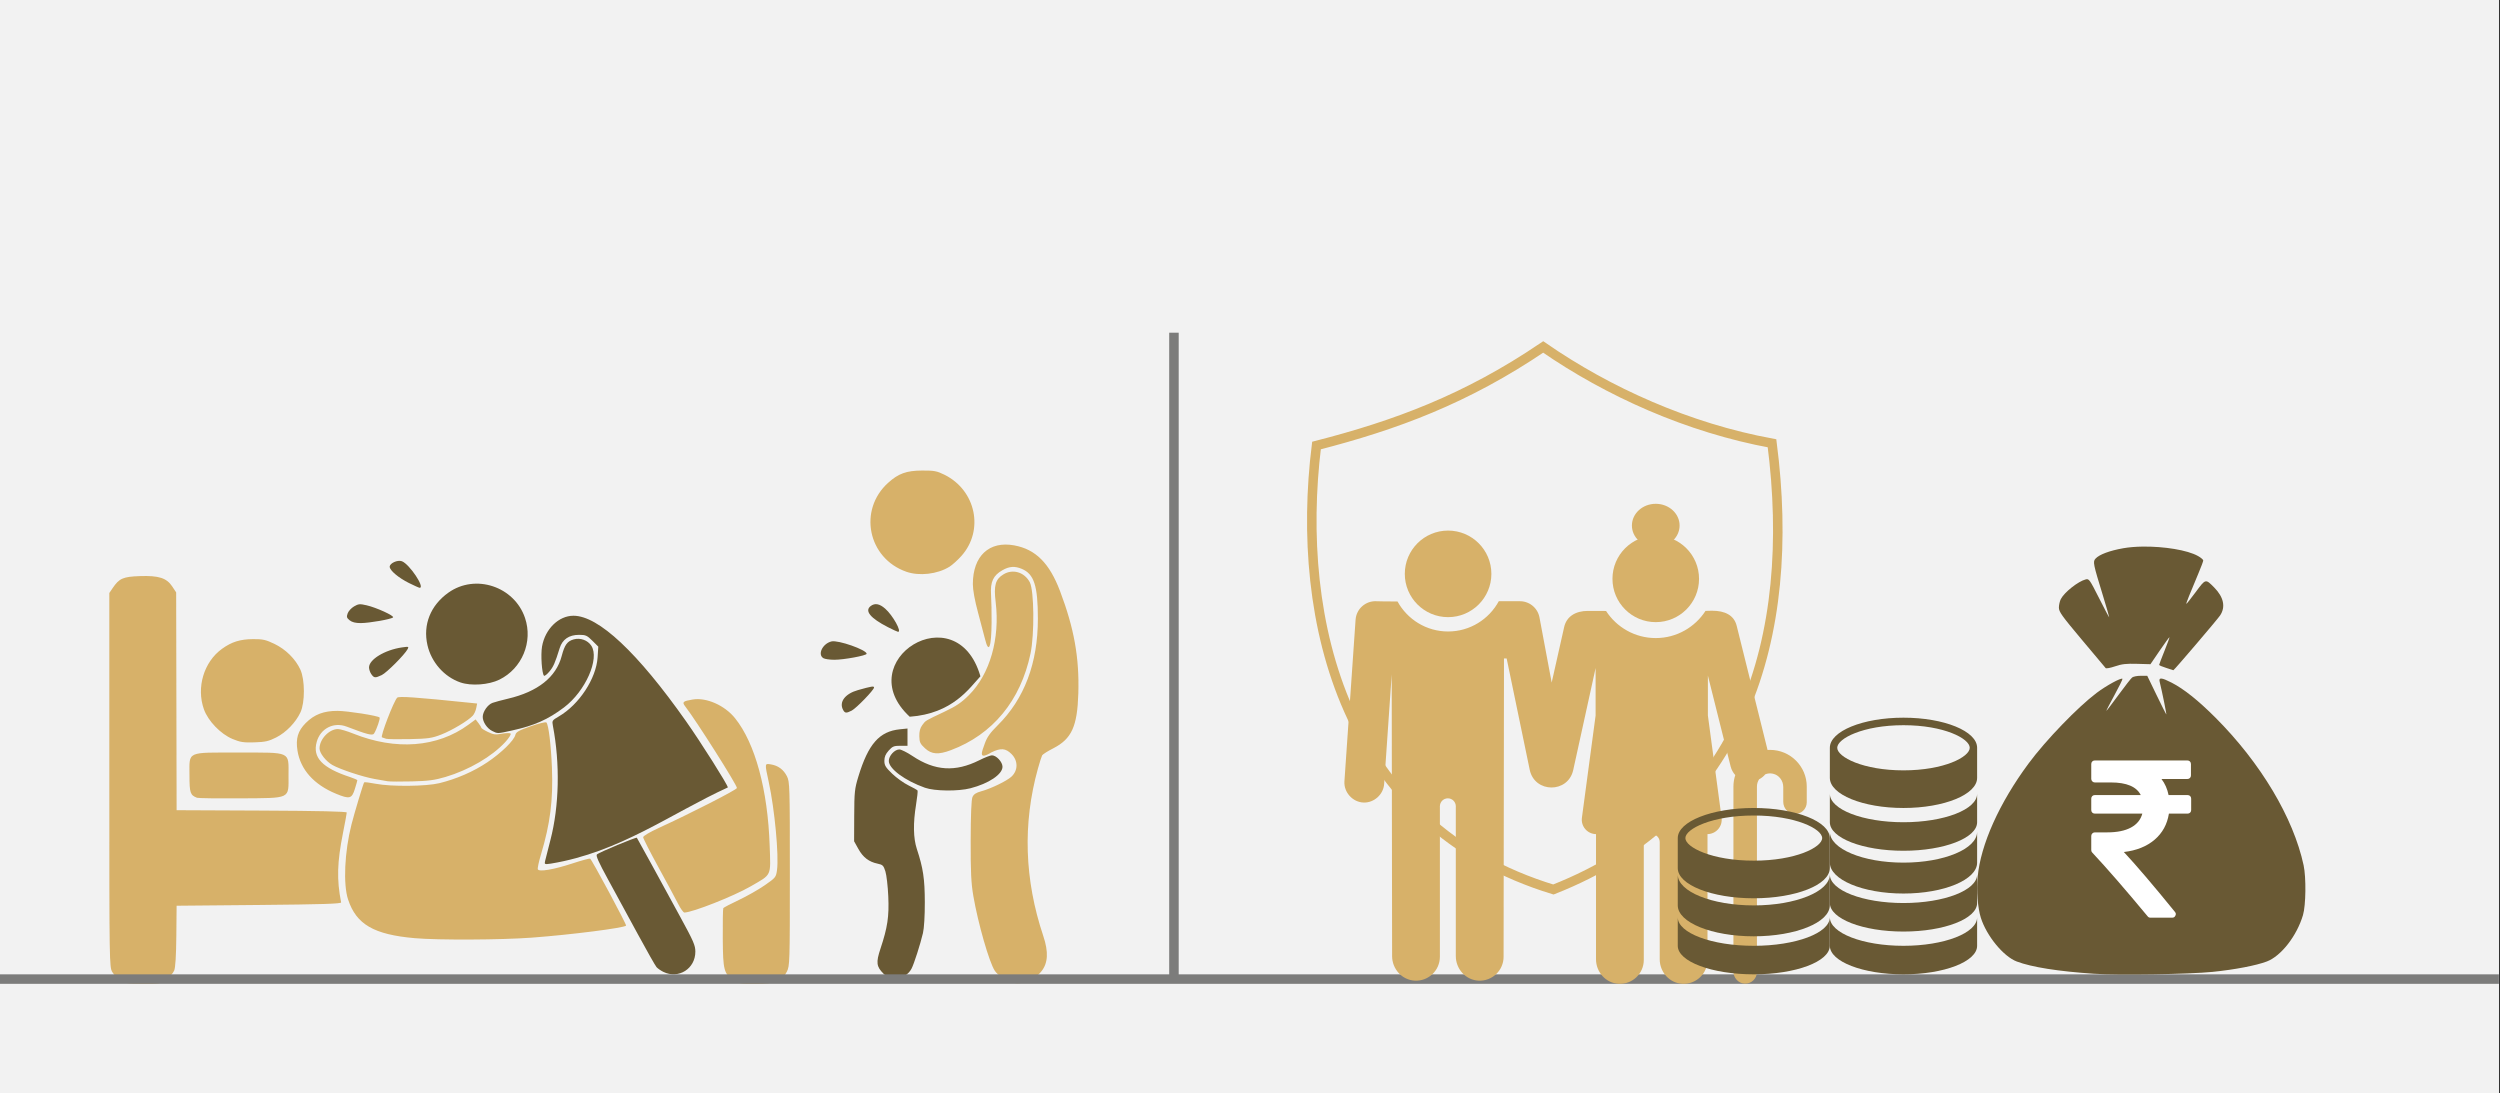
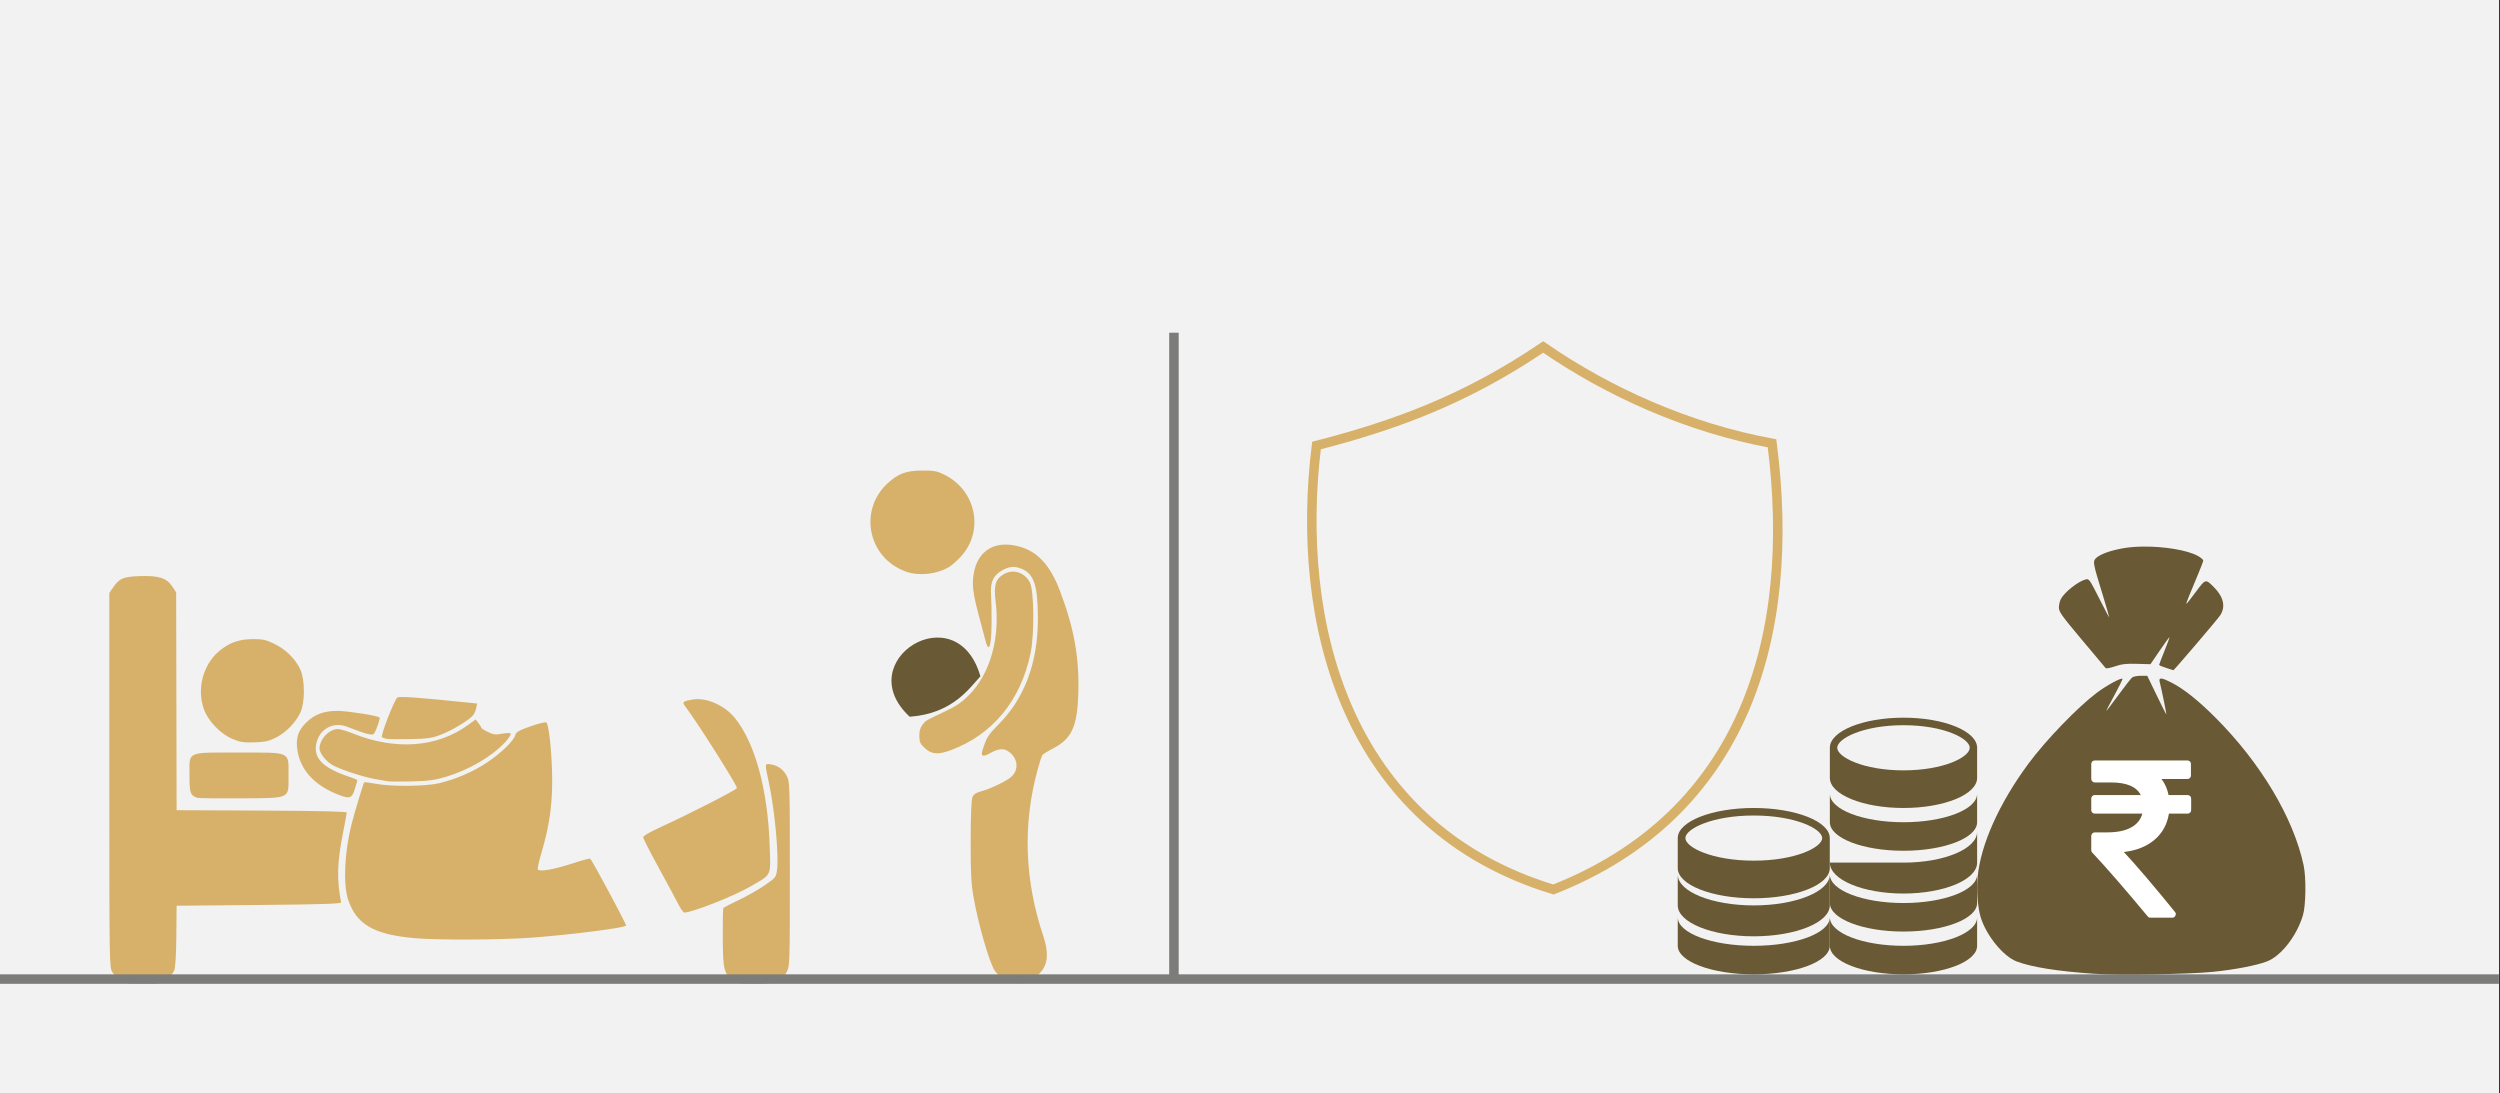
<svg xmlns="http://www.w3.org/2000/svg" width="526" height="230" overflow="hidden">
  <rect width="100%" height="100%" fill="#333333" stroke="none" />
  <defs>
    <clipPath id="clip0">
      <path d="M0 0 526 0 526 230 0 230Z" fill-rule="evenodd" clip-rule="evenodd" />
    </clipPath>
    <clipPath id="clip1">
      <path d="M189.024 132.593 207.586 135.549 204.794 153.024 186.233 150.068Z" fill-rule="evenodd" clip-rule="evenodd" />
    </clipPath>
    <clipPath id="clip2">
      <path d="M189.024 132.593 207.586 135.549 204.794 153.024 186.233 150.068Z" fill-rule="evenodd" clip-rule="evenodd" />
    </clipPath>
    <clipPath id="clip3">
      <path d="M189.024 132.593 207.586 135.549 204.794 153.024 186.233 150.068Z" fill-rule="evenodd" clip-rule="evenodd" />
    </clipPath>
    <clipPath id="clip4">
-       <path d="M73 118 211 118 211 207 73 207Z" fill-rule="evenodd" clip-rule="evenodd" />
-     </clipPath>
+       </clipPath>
    <clipPath id="clip5">
      <path d="M73 118 211 118 211 207 73 207Z" fill-rule="evenodd" clip-rule="evenodd" />
    </clipPath>
    <clipPath id="clip6">
      <path d="M73 118 211 118 211 207 73 207Z" fill-rule="evenodd" clip-rule="evenodd" />
    </clipPath>
    <clipPath id="clip7">
      <path d="M281 105 382 105 382 208 281 208Z" fill-rule="evenodd" clip-rule="evenodd" />
    </clipPath>
    <clipPath id="clip8">
-       <path d="M281 105 382 105 382 208 281 208Z" fill-rule="evenodd" clip-rule="evenodd" />
-     </clipPath>
+       </clipPath>
    <clipPath id="clip9">
      <path d="M281 105 382 105 382 208 281 208Z" fill-rule="evenodd" clip-rule="evenodd" />
    </clipPath>
  </defs>
  <g clip-path="url(#clip0)">
    <rect x="0" y="0" width="525.239" height="230" fill="#FFFFFF" transform="scale(1.001 1)" />
    <rect x="0" y="0" width="525.239" height="230" fill="#F2F2F2" transform="scale(1.001 1)" />
    <path d="M0.987 20.738C17.675 16.442 32.452 10.979 48.641 0 62.284 9.452 79.13 17.036 96.738 20.27 101.992 61.074 90.852 98.354 50.779 114.15 6.95 100.783-3.601 57.89 0.987 20.738Z" stroke="#D7B169" stroke-width="1.997" stroke-miterlimit="8" fill="none" fill-rule="evenodd" transform="matrix(1.001 0 -0 1 276 73)" />
    <g clip-path="url(#clip1)">
      <g clip-path="url(#clip2)">
        <g clip-path="url(#clip3)">
          <path d="M5.2 17.602C14.04 15.539 16.665 9.645 18.539 6.877 10.866-9.542-9.19 7.985 5.2 17.602Z" fill="#695934" transform="matrix(0.989 0.157 -0.157 0.988 189.024 132.593)" />
        </g>
      </g>
    </g>
    <g clip-path="url(#clip4)">
      <g clip-path="url(#clip5)">
        <g clip-path="url(#clip6)">
          <path d="M112.342 86.875C110.832 85.365 110.729 84.523 111.695 81.596 113.18 77.099 113.515 74.844 113.328 70.596 113.235 68.471 112.963 66.109 112.725 65.348 112.336 64.11 112.167 63.938 111.114 63.72 109.277 63.338 108.057 62.406 107.075 60.634L106.172 59.004 106.196 53.594C106.218 48.634 106.289 47.952 107.06 45.402 109.134 38.539 111.445 35.888 115.743 35.445L117.352 35.279 117.352 37.094 117.352 38.91 115.833 38.91C114.507 38.91 114.198 39.038 113.411 39.919 112.761 40.647 112.509 41.246 112.509 42.066 112.509 43.033 112.754 43.44 114.149 44.791 115.05 45.664 116.583 46.768 117.555 47.243 118.527 47.718 119.382 48.205 119.456 48.324 119.529 48.443 119.388 49.782 119.142 51.299 118.508 55.205 118.564 58.358 119.309 60.626 120.629 64.647 120.965 66.905 120.976 71.833 120.983 74.719 120.828 77.301 120.586 78.325 120.024 80.707 118.724 84.786 118.207 85.784 117.54 87.076 116.154 87.908 114.672 87.908 113.613 87.908 113.185 87.718 112.342 86.875ZM66.239 86.483C65.699 86.216 65.055 85.767 64.809 85.485 64.562 85.202 62.783 82.05 60.855 78.479 58.927 74.909 56.14 69.761 54.662 67.041 52.657 63.353 52.065 62.01 52.332 61.762 52.783 61.343 60.544 58.092 60.69 58.261 60.749 58.329 62.119 60.82 63.733 63.795 65.348 66.771 68.08 71.799 69.804 74.968 72.559 80.033 72.939 80.914 72.938 82.233 72.936 85.824 69.422 88.052 66.239 86.483ZM41.482 63.148C41.573 62.739 42.073 60.76 42.593 58.751 44.441 51.615 44.634 42.698 43.113 34.704 42.908 33.626 42.949 33.56 44.363 32.732 48.61 30.243 52.186 24.768 52.471 20.318L52.617 18.051 51.377 16.81C50.261 15.695 49.981 15.57 48.599 15.57 46.491 15.57 45.105 16.521 44.534 18.362 43.554 21.523 43.217 22.294 42.364 23.311 41.871 23.899 41.372 24.287 41.256 24.173 40.8 23.727 40.535 19.759 40.844 18.006 41.491 14.335 44.327 11.551 47.419 11.551 52.647 11.552 60.833 19.262 70.988 33.752 74.155 38.27 79.74 47.157 79.74 47.677 67.773 53.188 57.124 61.318 42.689 63.704 41.363 63.885 41.322 63.867 41.482 63.148ZM121.01 47.742C116.792 46.239 113.437 43.74 113.437 42.102 113.437 41.016 114.655 39.682 115.648 39.682 116.029 39.682 117.279 40.312 118.426 41.081 123.083 44.205 127.367 44.477 132.364 41.964 133.507 41.389 134.704 40.919 135.023 40.919 135.95 40.919 137.24 42.316 137.24 43.319 137.24 44.918 134.369 46.856 130.527 47.852 127.945 48.521 123.036 48.464 121.01 47.742ZM30.417 35.802C29.342 35.272 28.423 33.902 28.424 32.834 28.426 31.75 29.469 30.247 30.474 29.882 30.961 29.704 32.404 29.313 33.679 29.013 39.971 27.531 43.797 24.477 44.962 20.005 45.57 17.671 46.128 16.898 47.474 16.526 48.867 16.141 50.39 16.692 51.152 17.855 52.942 20.588 49.935 27.432 45.447 30.838 42.092 33.384 39.26 34.65 34.606 35.684 31.45 36.386 31.591 36.382 30.417 35.802ZM103.864 31.356C102.977 29.699 104.277 27.962 106.976 27.197 109.852 26.383 110.345 26.303 110.345 26.654 110.345 27.16 106.64 31.008 105.669 31.511 104.537 32.096 104.247 32.071 103.864 31.356ZM23.749 25.583C20.361 24.409 17.675 21.353 16.852 17.736 15.875 13.439 17.49 9.373 21.239 6.692 26.873 2.664 35.034 5.371 37.276 12.013 38.976 17.046 36.659 22.655 31.914 24.996 29.671 26.103 26.007 26.366 23.749 25.583ZM5.101 23.848C4.836 23.47 4.62 22.83 4.62 22.426 4.62 20.755 7.923 18.74 11.521 18.215 12.914 18.012 12.992 18.036 12.702 18.577 12.07 19.758 8.307 23.547 7.285 24.033 5.905 24.687 5.676 24.668 5.101 23.848ZM99.757 20.491C98.456 19.733 99.554 17.423 101.436 16.956 102.804 16.616 108.799 18.73 108.799 19.551 108.799 19.932 103.986 20.827 101.998 20.816 101.063 20.81 100.055 20.664 99.757 20.491ZM113.282 13.969C109.562 12.058 108.312 10.523 109.649 9.508 110.529 8.84 111.488 9.015 112.677 10.058 114.28 11.466 116.225 14.992 115.369 14.937 115.241 14.928 114.302 14.493 113.282 13.969ZM0.564 12.511C-0.054 12.01-0.115 11.799 0.145 11.059 0.313 10.582 0.915 9.921 1.483 9.589 2.406 9.05 2.686 9.025 4.109 9.353 6.168 9.827 9.971 11.579 9.647 11.903 9.264 12.285 4.665 13.096 2.876 13.097 1.778 13.097 1.065 12.916 0.564 12.511ZM12.99 4.672C10.794 3.575 8.948 2.009 8.948 1.243 8.948 0.497 10.606-0.256 11.5 0.084 13.09 0.689 16.419 5.704 15.208 5.671 15.08 5.667 14.082 5.218 12.99 4.672Z" fill="#695934" transform="matrix(1.005 0 -0 1 73 118)" />
        </g>
      </g>
    </g>
    <path d="M2.296 107.264C1.723 106.879 0.972 106.094 0.627 105.519 0.012 104.494 0 103.726 0 65.121L0 25.768 0.715 24.713C2.09 22.686 2.89 22.335 6.412 22.213 10.407 22.074 12.046 22.602 13.241 24.415L14.051 25.643 14.098 48.553 14.145 71.464 32.026 71.546C43.917 71.601 49.906 71.738 49.906 71.954 49.906 72.133 49.557 74.035 49.131 76.18 47.88 82.466 47.781 86.019 48.72 90.865 48.776 91.157 44.695 91.285 31.469 91.407L14.145 91.567 14.086 97.914C14.047 102.087 13.892 104.587 13.635 105.211 13.419 105.733 12.673 106.574 11.978 107.08 10.752 107.972 10.598 108 7.025 107.982 3.777 107.966 3.214 107.88 2.296 107.264ZM131.267 107.281C129.17 105.863 128.99 105.175 128.942 98.386 128.917 95.04 128.969 92.197 129.057 92.066 129.144 91.935 130.608 91.169 132.309 90.364 134.011 89.559 136.467 88.162 137.766 87.26 140.054 85.673 140.135 85.572 140.344 84.043 140.761 81.001 139.846 71.246 138.61 65.564 137.739 61.557 137.733 61.612 139.044 61.825 140.578 62.075 141.708 62.909 142.425 64.32 143.017 65.484 143.043 66.356 143.043 84.866 143.043 103.61 143.023 104.235 142.403 105.456 141.387 107.455 139.971 108 135.791 108 132.726 108 132.207 107.918 131.267 107.281ZM189.695 107.697C188.328 107.261 186.707 106.151 186.116 105.245 184.932 103.431 182.6 95.288 181.603 89.487 181.145 86.817 181.033 84.468 181.048 77.846 181.06 72.533 181.193 69.251 181.419 68.721 181.68 68.106 182.168 67.784 183.307 67.473 185.322 66.924 188.652 65.308 189.616 64.412 191.033 63.093 191.038 61.06 189.626 59.643 188.407 58.42 187.377 58.334 185.429 59.293 182.479 61.07 183.436 59.116 184.023 57.42 184.483 56.107 185.15 55.166 186.726 53.607 192.327 48.067 195.174 40.513 195.174 31.193 195.174 24.235 194.38 21.774 191.782 20.684 190.315 20.069 189.168 20.15 187.722 20.972 185.779 22.077 185.155 23.425 185.331 26.138 185.411 27.375 185.463 29.975 185.447 31.918 185.403 37.237 184.857 38.654 184.072 35.486 183.844 34.564 183.173 32.017 182.581 29.825 181.912 27.347 181.506 25.106 181.506 23.9 181.506 17.971 184.931 14.768 190.223 15.75 194.713 16.584 197.604 19.478 199.836 25.376 202.797 33.198 203.903 39.397 203.676 46.893 203.465 53.875 202.268 56.481 198.358 58.473 197.225 59.05 196.197 59.705 196.072 59.928 195.947 60.152 195.548 61.403 195.185 62.708 191.965 74.279 192.342 86.066 196.311 97.931 197.434 101.287 197.311 103.626 195.921 105.363 194.377 107.291 191.641 108.317 189.695 107.697ZM64.211 98.393C55.595 97.635 51.907 95.492 50.182 90.242 49.133 87.051 49.441 80.261 50.895 74.495 51.492 72.132 53.402 65.774 53.566 65.61 53.649 65.526 54.755 65.66 56.023 65.908 59.223 66.533 66.604 66.462 69.372 65.78 72.989 64.889 76.544 63.342 79.435 61.4 82.406 59.405 85.049 56.821 85.351 55.616 85.503 55.008 86.098 54.673 88.576 53.803 90.246 53.216 91.728 52.857 91.868 53.005 92.328 53.492 92.837 57.656 93.033 62.529 93.305 69.327 92.676 74.3 90.717 80.832 90.277 82.299 89.985 83.677 90.068 83.894 90.297 84.494 93.384 83.969 97.407 82.646 99.292 82.026 100.938 81.584 101.065 81.663 101.451 81.903 108.787 95.587 108.62 95.755 108.126 96.25 96.986 97.671 88.846 98.278 82.34 98.762 69.111 98.824 64.211 98.393ZM119.558 91.168C119.049 90.159 117.188 86.695 115.421 83.47 113.655 80.246 112.209 77.404 112.209 77.154 112.209 76.889 113.562 76.082 115.468 75.21 122.159 72.147 131.917 67.154 131.917 66.792 131.917 66.128 123.359 52.61 121.05 49.626 120.343 48.712 120.552 48.52 122.629 48.176 125.508 47.7 129.36 49.408 131.537 52.128 135.757 57.399 138.408 67.189 138.803 78.963 139.022 85.5 139.313 84.885 134.752 87.52 131.194 89.575 122.576 92.977 120.876 92.998 120.66 93.001 120.067 92.177 119.558 91.168ZM18.437 68.852C17.006 68.301 16.847 67.829 16.847 64.124 16.847 58.975 16.061 59.338 27.203 59.338 38.334 59.338 37.668 59.034 37.668 64.124 37.668 69.188 38.276 68.896 27.567 68.973 22.808 69.007 18.699 68.953 18.437 68.852ZM47.647 68C43.007 66.084 40.186 62.928 39.551 58.941 39.147 56.404 39.629 54.787 41.281 53.128 43.085 51.317 45.062 50.561 47.976 50.568 50.021 50.574 56.429 51.58 56.802 51.955 56.992 52.145 56.197 54.464 55.642 55.34 55.334 55.826 54.216 55.543 49.903 53.886 47.166 52.835 44.371 54.261 43.588 57.109 42.684 60.395 44.754 62.569 50.621 64.499 51.452 64.772 52.131 65.074 52.131 65.17 52.131 65.266 51.891 66.111 51.596 67.048 50.963 69.064 50.495 69.177 47.647 68ZM58.489 65.375C58.051 65.297 56.836 65.085 55.787 64.902 53.331 64.475 48.517 62.882 46.896 61.96 45.535 61.187 44.184 59.455 44.184 58.483 44.184 56.523 46.197 54.396 48.054 54.393 48.522 54.393 49.972 54.821 51.276 55.346 60.196 58.931 68.944 58.263 75.452 53.501L76.999 52.368 77.591 53.141C77.916 53.566 78.186 54.009 78.19 54.124 78.194 54.24 78.815 54.636 79.571 55.003 80.737 55.57 81.181 55.626 82.511 55.373 83.373 55.21 84.2 55.196 84.35 55.343 84.5 55.489 84.001 56.286 83.242 57.112 80.432 60.172 75.581 63.009 70.66 64.472 68.395 65.145 67.054 65.322 63.575 65.409 61.215 65.468 58.926 65.452 58.489 65.375ZM171.44 58.434C170.448 57.522 170.28 57.164 170.253 55.906 170.231 54.887 170.42 54.172 170.873 53.563 171.609 52.574 171.374 52.715 175.571 50.727 178.02 49.567 179.131 48.81 180.713 47.222 185.098 42.821 187.233 35.351 186.301 27.672 185.877 24.178 186.238 22.884 187.924 21.853 189.902 20.642 192.344 21.369 193.474 23.506 194.389 25.234 194.481 34.437 193.624 38.515 191.548 48.398 185.677 55.534 176.914 58.826 174.248 59.827 172.844 59.726 171.44 58.434ZM25.907 56.486C23.404 55.445 20.758 52.699 19.884 50.235 18.255 45.646 19.867 40.264 23.698 37.503 25.716 36.048 27.491 35.493 30.198 35.471 32.242 35.455 32.882 35.596 34.682 36.461 37.077 37.611 39.123 39.639 40.16 41.892 41.135 44.011 41.144 48.81 40.175 50.882 39.176 53.02 37.175 55.092 35.079 56.158 33.522 56.95 32.776 57.119 30.516 57.192 28.235 57.266 27.517 57.156 25.907 56.486ZM58.171 56.434C57.909 56.336 57.521 56.202 57.309 56.137 56.909 56.013 59.77 48.545 60.505 47.794 60.848 47.444 64.434 47.693 75.609 48.846L77.312 49.022 77.115 50.011C77.007 50.555 76.688 51.255 76.407 51.566 75.474 52.601 72.029 54.669 69.773 55.548 67.799 56.317 67.046 56.426 63.098 56.513 60.65 56.567 58.433 56.531 58.171 56.434ZM167.519 21.293C159.447 18.468 157.367 8.325 163.685 2.595 165.857 0.625 167.537 0.017 170.857 0.001 173.359-0.011 173.944 0.098 175.518 0.874 182.161 4.149 183.923 12.587 179.091 17.983 178.306 18.859 177.184 19.873 176.599 20.237 174.059 21.813 170.264 22.254 167.519 21.293Z" fill="#D7B169" fill-rule="evenodd" transform="matrix(1.001 0 -0 1 23 99)" />
    <path d="M0 0 525.239 0" stroke="#7C7C7B" stroke-width="1.997" stroke-miterlimit="8" fill="none" fill-rule="evenodd" transform="matrix(1.001 0 -0 1 0 206)" />
    <path d="M0 0-0-136.381" stroke="#7C7C7B" stroke-width="1.997" stroke-miterlimit="8" fill="none" fill-rule="evenodd" transform="matrix(-1.001 -0 -0 1 247 206.381)" />
    <g clip-path="url(#clip7)">
      <g clip-path="url(#clip8)">
        <g clip-path="url(#clip9)">
          <path d="M32.785 14.742C32.785 19.771 28.707 23.849 23.677 23.849 18.648 23.849 14.57 19.771 14.57 14.742 14.57 9.712 18.648 5.634 23.677 5.634 28.707 5.634 32.785 9.712 32.785 14.742Z" fill="#D7B169" transform="matrix(1 0 -0 1 281 106)" />
          <path d="M76.478 15.791C76.478 20.821 72.4 24.898 67.371 24.898 62.341 24.898 58.263 20.821 58.263 15.791 58.263 10.761 62.341 6.684 67.371 6.684 72.4 6.684 76.478 10.761 76.478 15.791Z" fill="#D7B169" transform="matrix(1 0 -0 1 281 106)" />
          <path d="M5.905 62.856C5.808 62.856 6.003 62.863 5.905 62.856L5.905 62.856Z" fill="#D7B169" transform="matrix(1 0 -0 1 281 106)" />
          <path d="M91.428 51.776C91.249 51.776 91.072 51.784 90.896 51.796L84.398 25.664C83.836 23.42 81.9 22.495 79.222 22.495 79.128 22.495 78.641 22.512 77.841 22.529 75.621 25.967 71.759 28.249 67.37 28.249 62.991 28.249 59.135 25.976 56.913 22.549 54.767 22.523 53.299 22.534 53.079 22.534 50.5 22.534 48.586 23.705 48.092 25.965L45.473 37.613 42.907 23.909C42.52 21.847 40.685 20.428 38.65 20.498L34.343 20.498C32.291 24.287 28.279 26.865 23.677 26.865 19.094 26.865 15.099 24.309 13.038 20.549 10.826 20.545 9.127 20.532 8.68 20.501 6.37 20.348 4.372 22.084 4.213 24.391L1.867 58.384C1.708 60.692 3.592 62.777 5.904 62.856 8.085 62.931 10.072 61.171 10.224 58.961L11.815 35.907 11.899 95.166C11.899 97.873 13.979 100.202 16.682 100.329 19.569 100.465 21.951 98.165 21.951 95.309L21.951 63.643C21.951 62.718 22.702 61.968 23.627 61.968L23.627 61.968C24.552 61.968 25.302 62.718 25.302 63.643L25.302 95.166C25.302 97.873 27.382 100.202 30.085 100.329 32.972 100.465 35.355 98.165 35.355 95.309L35.438 32.545 36.001 32.545 40.851 55.957C41.875 60.903 48.924 60.945 50.007 56.011L54.716 34.556 54.716 44.538 51.834 66.055C51.716 66.924 51.979 67.802 52.556 68.462 53.123 69.111 53.94 69.487 54.8 69.499L54.8 95.831C54.8 98.537 56.88 100.866 59.584 100.994 62.47 101.13 64.853 98.83 64.853 95.973L64.853 71.177C64.853 70.252 65.603 69.501 66.528 69.501L66.528 69.501C67.453 69.501 68.204 70.252 68.204 71.177L68.204 95.831C68.204 98.537 70.284 100.866 72.987 100.994 75.873 101.13 78.256 98.83 78.256 95.973L78.256 69.5C79.117 69.487 79.933 69.112 80.5 68.463 81.077 67.802 81.34 66.925 81.222 66.056L78.34 44.539 78.34 36.144 83.128 55.266C83.303 55.966 83.647 56.579 84.102 57.076 83.851 57.836 83.714 58.647 83.714 59.489L83.714 98.384C83.714 99.737 84.757 100.918 86.11 100.959 87.51 101.001 88.659 99.878 88.659 98.487L88.659 59.489C88.659 58.925 88.829 58.4 89.12 57.962 89.627 57.699 90.064 57.341 90.416 56.914 90.897 56.725 91.44 56.661 92.01 56.783 93.303 57.059 94.196 58.254 94.196 59.576L94.196 62.697C94.196 64.05 95.239 65.231 96.592 65.272 97.993 65.314 99.141 64.191 99.141 62.8L99.141 59.489C99.142 55.236 95.681 51.776 91.428 51.776Z" fill="#D7B169" transform="matrix(1 0 -0 1 281 106)" />
          <path d="M72.388 4.569C72.388 7.092 70.142 9.138 67.371 9.138 64.599 9.138 62.353 7.092 62.353 4.569 62.353 2.046 64.599 7.66946e-08 67.371 7.66946e-08 70.142 7.66946e-08 72.388 2.046 72.388 4.569Z" fill="#D7B169" transform="matrix(1 0 -0 1 281 106)" />
        </g>
      </g>
    </g>
    <path d="M34.81 0.002C33.338 0.022 31.927 0.132 30.7 0.349 27.839 0.854 25.641 1.679 24.874 2.535 24.286 3.191 24.359 3.556 26.425 10.301 27.189 12.795 27.787 14.863 27.754 14.896 27.721 14.929 26.759 13.104 25.615 10.84 23.629 6.906 23.504 6.732 22.814 6.906 21.229 7.305 18.315 9.612 17.578 11.051 17.357 11.484 17.175 12.289 17.175 12.839 17.175 13.722 17.744 14.519 21.991 19.59 24.639 22.754 26.897 25.445 27.008 25.571 27.118 25.697 28.01 25.528 28.988 25.195 30.428 24.706 31.305 24.605 33.593 24.67L36.419 24.749 38.379 21.87C39.457 20.287 40.374 19.028 40.416 19.07 40.459 19.113 39.988 20.404 39.369 21.938 38.751 23.472 38.245 24.803 38.245 24.896 38.245 24.989 38.909 25.273 39.72 25.526L39.72 25.526C40.532 25.778 41.212 26 41.232 26.018 41.324 26.1 50.454 15.389 51.056 14.494 52.254 12.711 51.816 10.631 49.816 8.606 47.981 6.75 48.031 6.737 45.922 9.582 44.882 10.983 43.998 12.096 43.956 12.054 43.879 11.976 44.699 9.911 46.503 5.634 47.06 4.313 47.516 3.092 47.516 2.921 47.516 2.75 47.03 2.333 46.435 1.996 44.198 0.726 39.227-0.053 34.81 0.003ZM34.379 27.186C33.629 27.186 32.815 27.346 32.571 27.541 32.327 27.735 31.031 29.395 29.692 31.229 28.352 33.062 27.21 34.562 27.151 34.562 27.094 34.562 27.86 33.073 28.854 31.253 29.848 29.433 30.606 27.888 30.538 27.819 30.265 27.544 27.156 29.24 25.111 30.781 21.126 33.783 14.431 40.732 10.809 45.626 4.637 53.965 0.723 62.7 0.098 69.529-0.166 72.407 0.12 76.058 0.769 78.102 1.986 81.937 5.524 86.245 8.324 87.303 11.467 88.49 17.047 89.376 24.54 89.875 29.671 90.217 44.534 89.983 49.483 89.483 54.122 89.013 58.617 88.151 60.874 87.299 63.872 86.166 67.183 81.917 68.478 77.541 69.092 75.466 69.165 69.63 68.61 67.044 66.461 57.038 59.58 45.509 50.071 35.98 46.467 32.369 43.431 29.945 40.856 28.624 38.735 27.536 38.12 27.492 38.357 28.446 38.855 30.451 39.864 35.44 39.747 35.322 39.673 35.247 38.742 33.386 37.678 31.186L35.743 27.186Z" fill="#695934" fill-rule="evenodd" transform="matrix(1.001 0 -0 1 416 115)" />
    <path d="M20.791 7.495C20.651 7.354 20.471 7.284 20.253 7.284L16.254 7.284C15.989 5.984 15.49 4.856 14.757 3.9L20.206 3.9C20.425 3.9 20.604 3.83 20.744 3.689 20.884 3.548 20.954 3.368 20.954 3.149L20.954 0.752C20.954 0.532 20.884 0.352 20.744 0.211 20.603 0.071 20.424 0 20.206 0L0.748 0C0.53 0 0.351 0.071 0.21 0.211 0.07 0.352 0 0.532 0 0.752L0 3.877C0 4.08 0.074 4.256 0.222 4.405 0.37 4.554 0.546 4.628 0.748 4.628L4.139 4.628C7.429 4.628 9.518 5.513 10.407 7.283L0.748 7.283C0.53 7.283 0.35 7.354 0.21 7.495 0.07 7.636 0 7.816 0 8.035L0 10.432C0 10.651 0.07 10.831 0.21 10.972 0.351 11.113 0.53 11.183 0.748 11.183L10.735 11.183C10.392 12.468 9.592 13.447 8.337 14.12 7.082 14.794 5.426 15.131 3.368 15.131L0.748 15.131C0.546 15.131 0.37 15.205 0.222 15.354 0.074 15.503 0 15.679 0 15.883L0 18.867C0 19.071 0.07 19.243 0.21 19.384 3.204 22.579 7.086 27.051 11.857 32.8 11.997 32.988 12.192 33.082 12.442 33.082L17.002 33.082C17.33 33.082 17.556 32.941 17.68 32.659 17.836 32.377 17.806 32.111 17.587 31.86 13.035 26.252 9.456 22.054 6.852 19.266 9.503 18.953 11.655 18.091 13.307 16.682 14.96 15.272 15.965 13.439 16.324 11.184L20.253 11.184C20.471 11.184 20.651 11.113 20.791 10.972 20.931 10.832 21.001 10.651 21.001 10.432L21.001 8.036C21.001 7.816 20.931 7.636 20.791 7.495Z" fill="#FFFFFF" fill-rule="evenodd" transform="matrix(1.001 0 -0 1 440 160)" />
    <path d="M15.975 6.498C7.155 6.498 0 3.588 0 0L0 6.498C0 10.089 7.155 13 15.975 13 24.8 13 31.954 10.089 31.954 6.498L31.954 0C31.953 3.591 24.8 6.498 15.975 6.498Z" fill="#695934" fill-rule="evenodd" transform="matrix(1.001 0 -0 1 353 184)" />
    <path d="M15.975 5.998C7.155 5.998 0 3.313 0 0L0 5.998C0 9.312 7.155 12 15.975 12 24.8 12 31.954 9.312 31.954 5.998L31.954 0C31.953 3.313 24.8 5.998 15.975 5.998Z" fill="#695934" fill-rule="evenodd" transform="matrix(1.001 0 -0 1 353 193)" />
    <path d="M15.975 0C7.155 0 0 2.837 0 6.335L0 12.666C0 16.163 7.155 19 15.975 19 24.8 19 31.954 16.163 31.954 12.666L31.954 6.335C31.953 2.834 24.8 0 15.975 0ZM15.975 11.083C7.197 11.083 1.601 8.272 1.601 6.332 1.601 4.393 7.198 1.583 15.975 1.583 24.756 1.583 30.353 4.393 30.353 6.332 30.353 8.272 24.756 11.083 15.975 11.083Z" fill="#695934" fill-rule="evenodd" transform="matrix(1.001 0 -0 1 353 170)" />
    <path d="M15.476 5.998C6.931 5.998 0 3.316 0 0L0 5.998C0 9.318 6.932 12 15.476 12 24.025 12 30.955 9.318 30.955 5.998L30.955 0C30.955 3.316 24.025 5.998 15.476 5.998Z" fill="#695934" fill-rule="evenodd" transform="matrix(1.001 0 -0 1 385 167)" />
-     <path d="M15.476 6.498C6.931 6.498 0 3.588 0 0L0 6.498C0 10.089 6.932 13 15.476 13 24.025 13 30.955 10.089 30.955 6.498L30.955 0C30.955 3.591 24.025 6.498 15.476 6.498Z" fill="#695934" fill-rule="evenodd" transform="matrix(1.001 0 -0 1 385 175)" />
+     <path d="M15.476 6.498L0 6.498C0 10.089 6.932 13 15.476 13 24.025 13 30.955 10.089 30.955 6.498L30.955 0C30.955 3.591 24.025 6.498 15.476 6.498Z" fill="#695934" fill-rule="evenodd" transform="matrix(1.001 0 -0 1 385 175)" />
    <path d="M15.476 5.998C6.931 5.998 0 3.313 0 0L0 5.998C0 9.312 6.932 12 15.476 12 24.025 12 30.955 9.312 30.955 5.998L30.955 0C30.955 3.313 24.025 5.998 15.476 5.998Z" fill="#695934" fill-rule="evenodd" transform="matrix(1.001 0 -0 1 385 184)" />
    <path d="M15.476 0C6.931 0 0 2.837 0 6.335L0 12.667C0 16.163 6.932 19 15.476 19 24.025 19 30.955 16.163 30.955 12.667L30.955 6.335C30.955 2.834 24.025 0 15.476 0ZM15.476 11.083C6.972 11.083 1.551 8.272 1.551 6.332 1.551 4.393 6.973 1.583 15.476 1.583 23.983 1.583 29.404 4.393 29.404 6.332 29.404 8.272 23.983 11.083 15.476 11.083Z" fill="#695934" fill-rule="evenodd" transform="matrix(1.001 0 -0 1 385 151)" />
    <path d="M15.476 5.998C6.931 5.998 0 3.313 0 0L0 5.998C0 9.312 6.932 12 15.476 12 24.025 12 30.955 9.312 30.955 5.998L30.955 0C30.955 3.313 24.025 5.998 15.476 5.998Z" fill="#695934" fill-rule="evenodd" transform="matrix(1.001 0 -0 1 385 193)" />
  </g>
</svg>